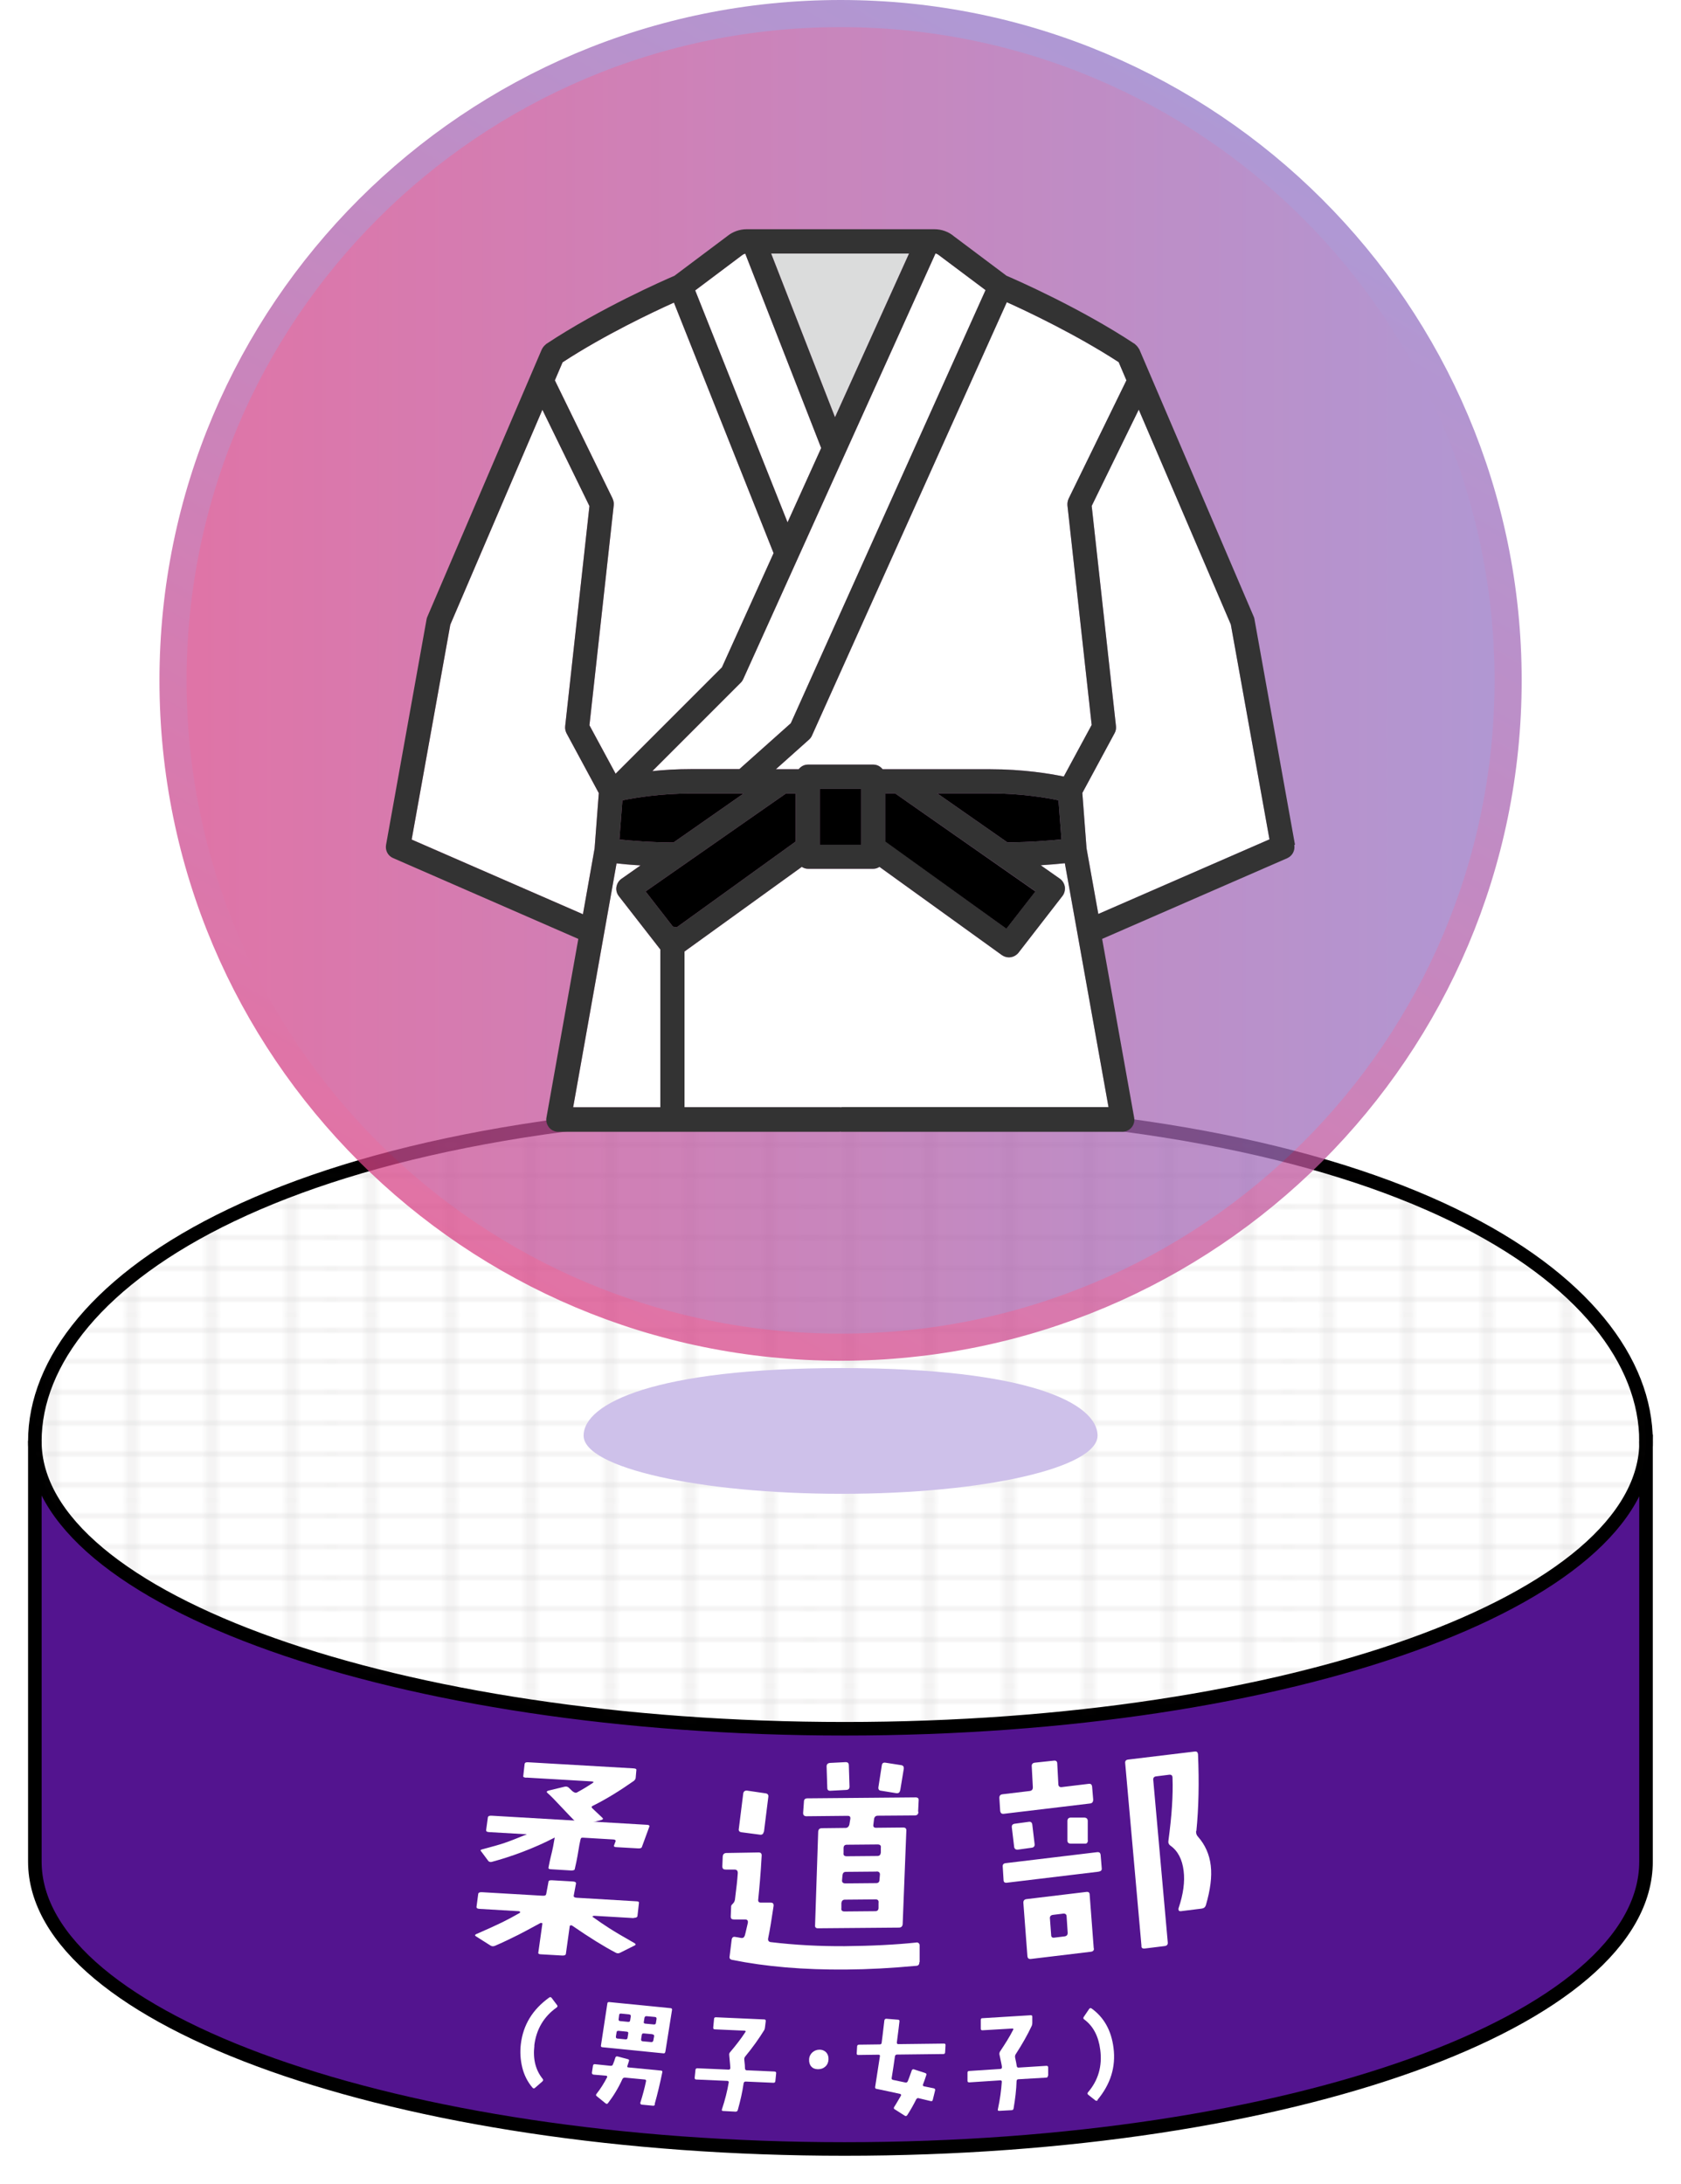
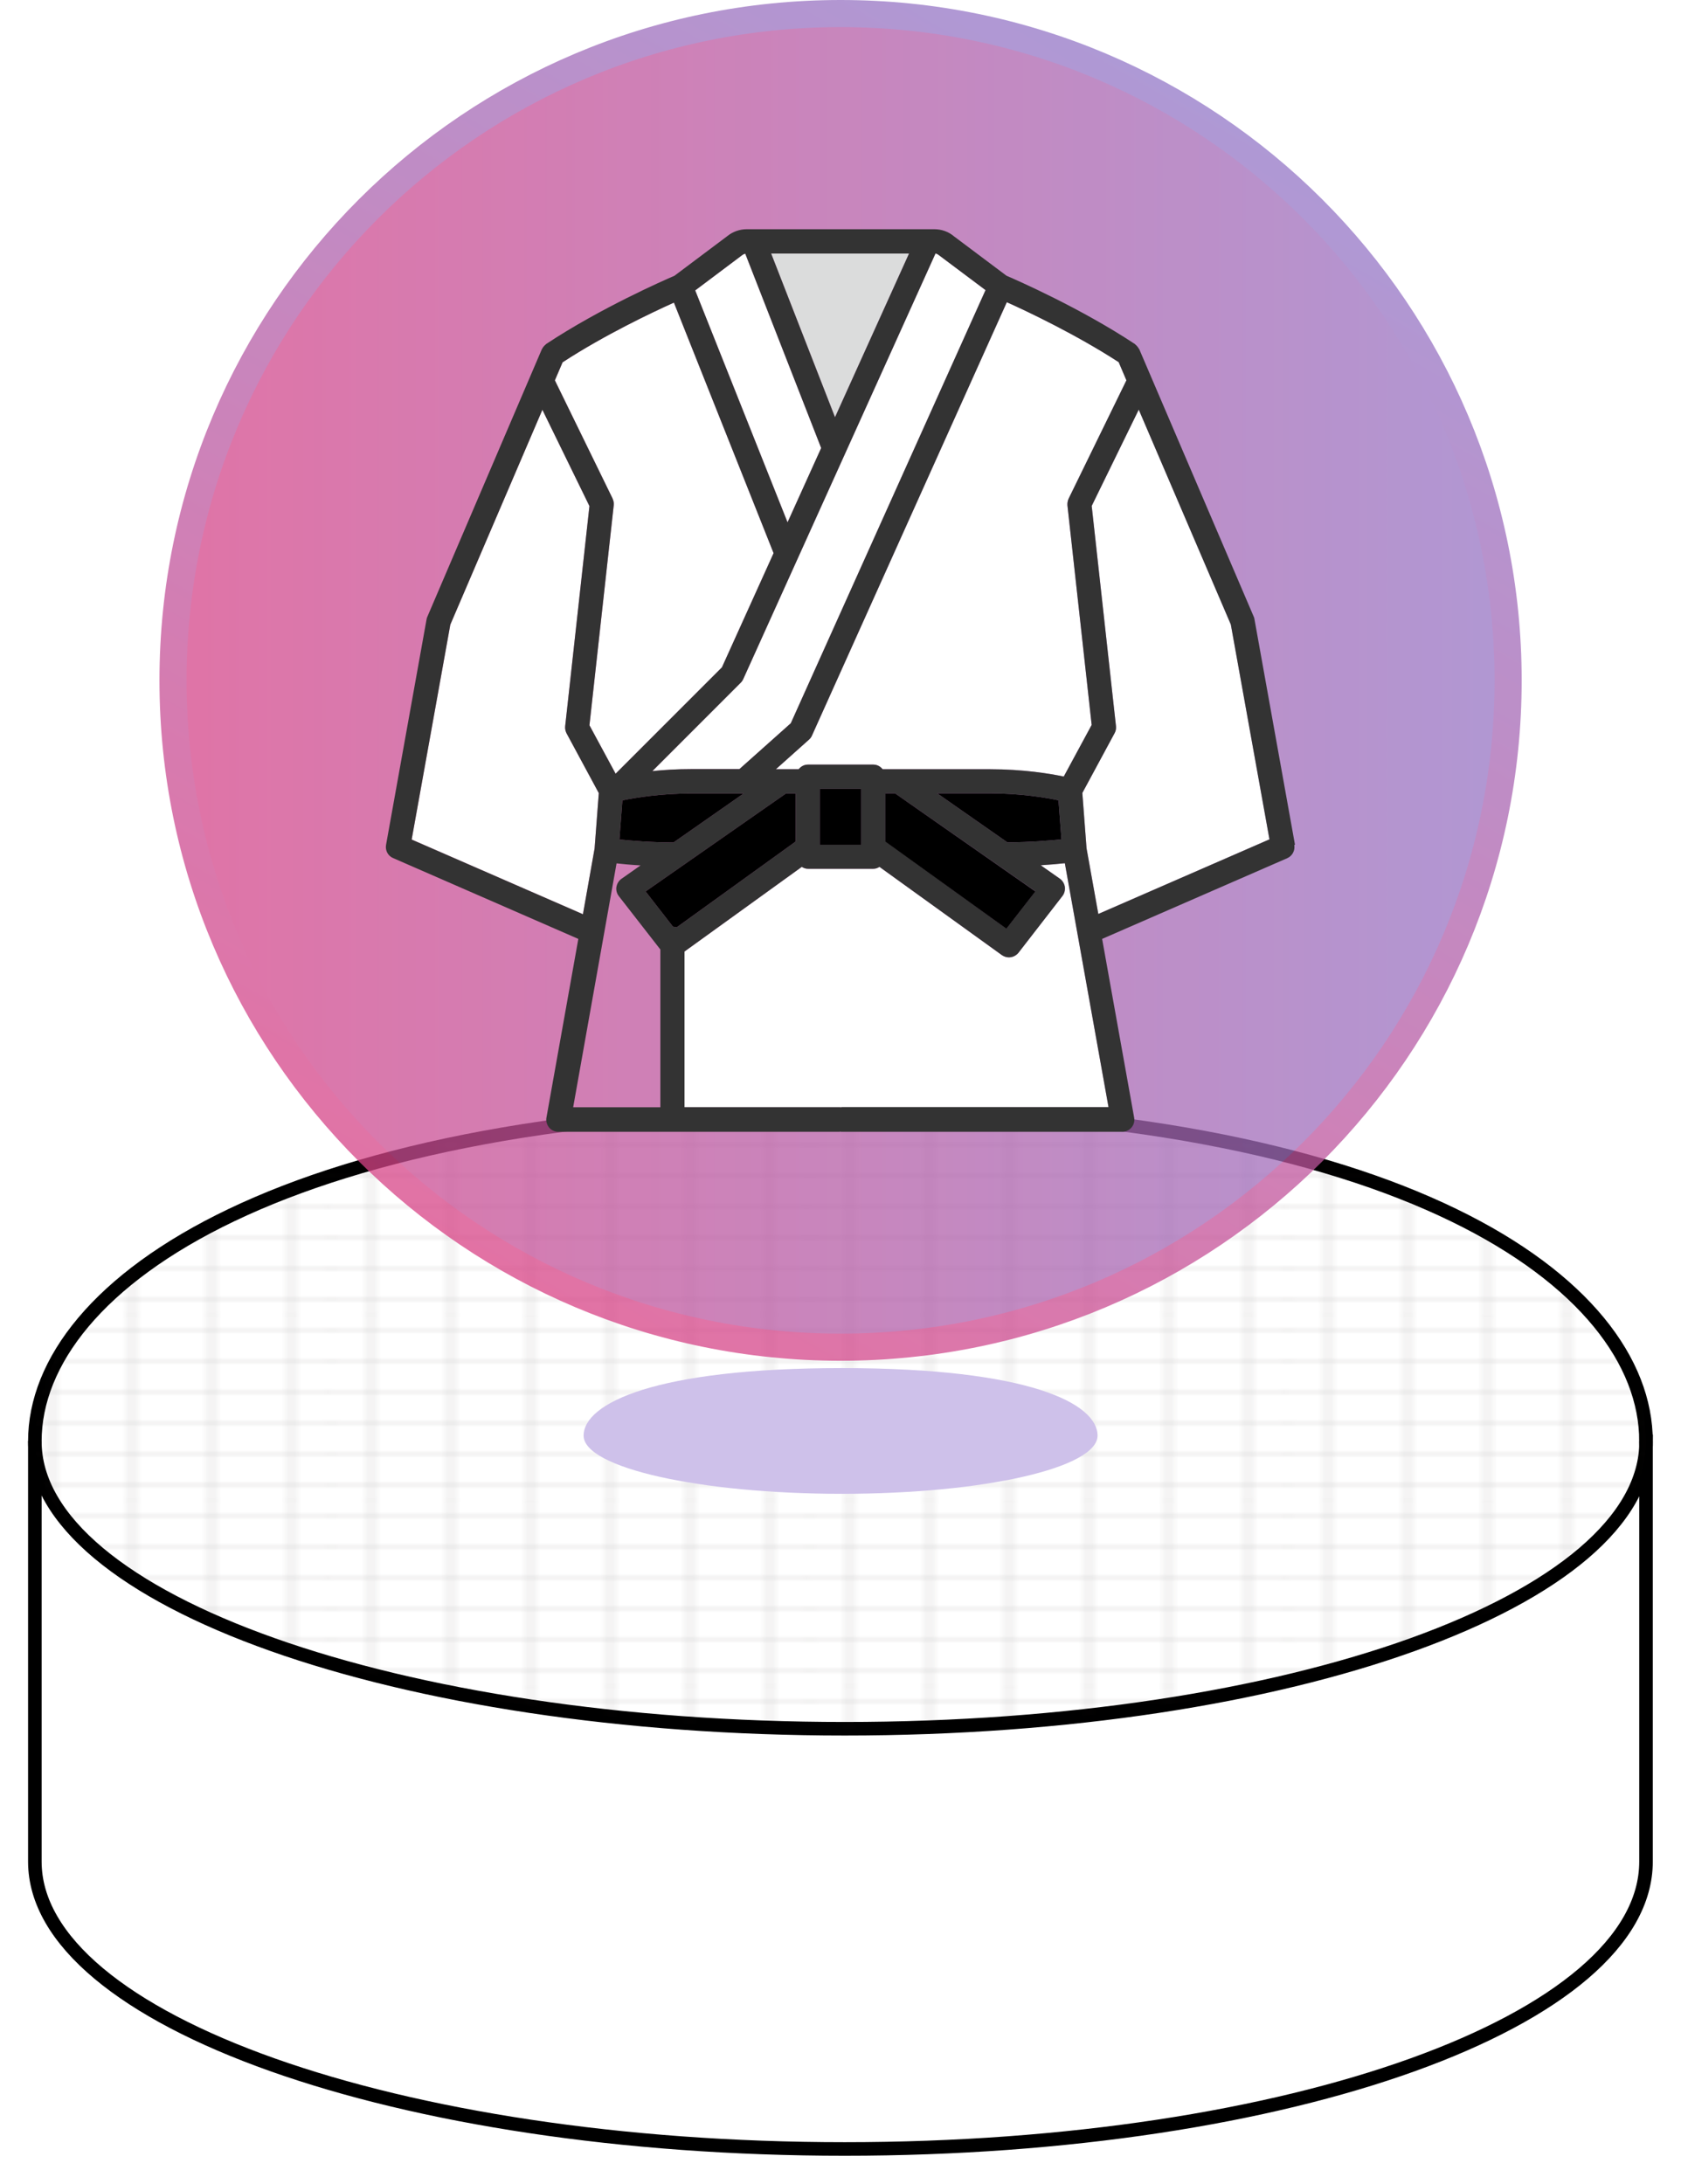
<svg xmlns="http://www.w3.org/2000/svg" xmlns:xlink="http://www.w3.org/1999/xlink" width="123.97" height="161" viewBox="0 0 123.97 161">
  <defs>
    <style>.uuid-c438054a-7cc8-42a7-98e0-c8deb1a27d87{opacity:.33;}.uuid-b640df0a-4762-4fc2-b716-a337f43d3210{clip-path:url(#uuid-b4242f33-f5ce-479a-affe-513f13f54b12);}.uuid-4f2418b8-5a97-4ae3-8970-abf03ea64872{fill:url(#uuid-f19efeb6-8d2d-4b5e-a230-f3a5c7875516);opacity:.92;}.uuid-c87ab049-2b78-4137-aae2-86050eca1826{opacity:.75;}.uuid-7e94d262-8a5b-482b-9546-6d787a27f64f{stroke:#000;stroke-miterlimit:10;}.uuid-7e94d262-8a5b-482b-9546-6d787a27f64f,.uuid-c79911c4-54e3-49dd-9477-0b02ef3fae60,.uuid-cbbfb463-c279-46a3-99ff-4371c93f1d0f,.uuid-71ae7f50-a3db-4808-bf0b-6a7164e8d6e8{fill:none;}.uuid-6b0a84f1-a387-4666-91fa-c2df4ef7d2f0{clip-path:url(#uuid-8ed18115-51d3-49db-9cb5-b6ad5743e4bc);}.uuid-98295b5f-c001-46f9-a7f6-9a0508f8bfdb{fill:#fff;}.uuid-a95c2bfb-6475-4816-87a2-967bbf147c06{clip-path:url(#uuid-8c2dc8b5-0922-45ec-bd8a-56b0283a3300);}.uuid-402088bb-3452-47f0-83d7-4d9137aa39ea{fill:#cec1ea;}.uuid-402088bb-3452-47f0-83d7-4d9137aa39ea,.uuid-71c4777a-9003-48d8-b9f3-f39ea7256581{mix-blend-mode:multiply;}.uuid-cbbfb463-c279-46a3-99ff-4371c93f1d0f{stroke:#211815;stroke-width:.3px;}.uuid-b39f228a-52b5-442e-8ad8-e090b8d8d2b7{isolation:isolate;}.uuid-f1f789c1-b2b0-4f36-9829-2a63f56fb7cc{fill:#53148f;}.uuid-52a699cc-409b-47f1-b654-686e61973b71{fill:#dbdcdc;}.uuid-21c62b5d-a710-40b4-87cc-3e9720809253{clip-path:url(#uuid-20e89e97-372c-462e-88fc-1def0f8d2d19);}.uuid-b61ffaaa-5e8a-41f2-86f3-5caed7ffc842{fill:#333;}.uuid-731cb680-76e2-4840-a5fa-2f55d3b8bb7c{fill:url(#uuid-a0cf5866-bedd-49b8-96f0-d00c6e3ade94);stroke:url(#uuid-47601008-1494-4278-b6d3-b4eef3e6c2ea);}.uuid-731cb680-76e2-4840-a5fa-2f55d3b8bb7c,.uuid-71ae7f50-a3db-4808-bf0b-6a7164e8d6e8{stroke-width:2px;}.uuid-71ae7f50-a3db-4808-bf0b-6a7164e8d6e8{stroke:url(#uuid-37908232-c3b1-4dc6-a6ac-0a257b5cca60);}</style>
    <clipPath id="uuid-b4242f33-f5ce-479a-affe-513f13f54b12">
      <rect class="uuid-c79911c4-54e3-49dd-9477-0b02ef3fae60" y="79.09" width="123.97" height="81.91" />
    </clipPath>
    <clipPath id="uuid-8c2dc8b5-0922-45ec-bd8a-56b0283a3300">
      <rect class="uuid-c79911c4-54e3-49dd-9477-0b02ef3fae60" y="79.09" width="123.97" height="81.91" />
    </clipPath>
    <clipPath id="uuid-8ed18115-51d3-49db-9cb5-b6ad5743e4bc">
      <path class="uuid-c79911c4-54e3-49dd-9477-0b02ef3fae60" d="M121.4,106.26c0,11.7-26.2,21.19-59.1,21.19S2.57,117.96,2.57,106.26s16.43-24.59,59.72-24.59,59.1,12.89,59.1,24.59" />
    </clipPath>
    <pattern id="uuid-f19efeb6-8d2d-4b5e-a230-f3a5c7875516" x="0" y="0" width="72" height="72" patternTransform="translate(-3433.02 -1421.55) scale(.49 .19)" patternUnits="userSpaceOnUse" viewBox="0 0 72 72">
      <rect class="uuid-c79911c4-54e3-49dd-9477-0b02ef3fae60" width="72" height="72" />
      <line class="uuid-cbbfb463-c279-46a3-99ff-4371c93f1d0f" x1="6" y1="71.75" x2="6" y2="144.25" />
-       <line class="uuid-cbbfb463-c279-46a3-99ff-4371c93f1d0f" x1="30" y1="71.75" x2="30" y2="144.25" />
      <line class="uuid-cbbfb463-c279-46a3-99ff-4371c93f1d0f" x1="54" y1="71.75" x2="54" y2="144.25" />
      <line class="uuid-cbbfb463-c279-46a3-99ff-4371c93f1d0f" x1="18" y1="71.75" x2="18" y2="144.25" />
      <line class="uuid-cbbfb463-c279-46a3-99ff-4371c93f1d0f" x1="42" y1="71.75" x2="42" y2="144.25" />
      <line class="uuid-cbbfb463-c279-46a3-99ff-4371c93f1d0f" x1="66" y1="71.75" x2="66" y2="144.25" />
      <line class="uuid-cbbfb463-c279-46a3-99ff-4371c93f1d0f" x1="71.75" y1="66" x2="144.25" y2="66" />
      <line class="uuid-cbbfb463-c279-46a3-99ff-4371c93f1d0f" x1="71.75" y1="42" x2="144.25" y2="42" />
      <line class="uuid-cbbfb463-c279-46a3-99ff-4371c93f1d0f" x1="71.75" y1="18" x2="144.25" y2="18" />
      <line class="uuid-cbbfb463-c279-46a3-99ff-4371c93f1d0f" x1="71.75" y1="54" x2="144.25" y2="54" />
      <line class="uuid-cbbfb463-c279-46a3-99ff-4371c93f1d0f" x1="71.75" y1="30" x2="144.25" y2="30" />
      <line class="uuid-cbbfb463-c279-46a3-99ff-4371c93f1d0f" x1="71.75" y1="6" x2="144.25" y2="6" />
      <line class="uuid-cbbfb463-c279-46a3-99ff-4371c93f1d0f" x1="6" y1="-.25" x2="6" y2="72.25" />
      <line class="uuid-cbbfb463-c279-46a3-99ff-4371c93f1d0f" x1="30" y1="-.25" x2="30" y2="72.25" />
      <line class="uuid-cbbfb463-c279-46a3-99ff-4371c93f1d0f" x1="54" y1="-.25" x2="54" y2="72.25" />
      <line class="uuid-cbbfb463-c279-46a3-99ff-4371c93f1d0f" x1="-.25" y1="66" x2="72.25" y2="66" />
      <line class="uuid-cbbfb463-c279-46a3-99ff-4371c93f1d0f" x1="-.25" y1="42" x2="72.25" y2="42" />
      <line class="uuid-cbbfb463-c279-46a3-99ff-4371c93f1d0f" x1="-.25" y1="18" x2="72.25" y2="18" />
      <line class="uuid-cbbfb463-c279-46a3-99ff-4371c93f1d0f" x1="-.25" y1="54" x2="72.25" y2="54" />
      <line class="uuid-cbbfb463-c279-46a3-99ff-4371c93f1d0f" x1="-.25" y1="30" x2="72.25" y2="30" />
      <line class="uuid-cbbfb463-c279-46a3-99ff-4371c93f1d0f" x1="-.25" y1="6" x2="72.25" y2="6" />
      <line class="uuid-cbbfb463-c279-46a3-99ff-4371c93f1d0f" x1="18" y1="-.25" x2="18" y2="72.25" />
      <line class="uuid-cbbfb463-c279-46a3-99ff-4371c93f1d0f" x1="42" y1="-.25" x2="42" y2="72.25" />
      <line class="uuid-cbbfb463-c279-46a3-99ff-4371c93f1d0f" x1="66" y1="-.25" x2="66" y2="72.25" />
      <line class="uuid-cbbfb463-c279-46a3-99ff-4371c93f1d0f" x1="-72.25" y1="66" x2=".25" y2="66" />
      <line class="uuid-cbbfb463-c279-46a3-99ff-4371c93f1d0f" x1="-72.25" y1="42" x2=".25" y2="42" />
      <line class="uuid-cbbfb463-c279-46a3-99ff-4371c93f1d0f" x1="-72.25" y1="18" x2=".25" y2="18" />
      <line class="uuid-cbbfb463-c279-46a3-99ff-4371c93f1d0f" x1="-72.25" y1="54" x2=".25" y2="54" />
-       <line class="uuid-cbbfb463-c279-46a3-99ff-4371c93f1d0f" x1="-72.25" y1="30" x2=".25" y2="30" />
      <line class="uuid-cbbfb463-c279-46a3-99ff-4371c93f1d0f" x1="-72.25" y1="6" x2=".25" y2="6" />
      <line class="uuid-cbbfb463-c279-46a3-99ff-4371c93f1d0f" x1="6" y1="-72.25" x2="6" y2=".25" />
      <line class="uuid-cbbfb463-c279-46a3-99ff-4371c93f1d0f" x1="30" y1="-72.25" x2="30" y2=".25" />
      <line class="uuid-cbbfb463-c279-46a3-99ff-4371c93f1d0f" x1="54" y1="-72.25" x2="54" y2=".25" />
      <line class="uuid-cbbfb463-c279-46a3-99ff-4371c93f1d0f" x1="18" y1="-72.25" x2="18" y2=".25" />
      <line class="uuid-cbbfb463-c279-46a3-99ff-4371c93f1d0f" x1="42" y1="-72.25" x2="42" y2=".25" />
      <line class="uuid-cbbfb463-c279-46a3-99ff-4371c93f1d0f" x1="66" y1="-72.25" x2="66" y2=".25" />
    </pattern>
    <linearGradient id="uuid-37908232-c3b1-4dc6-a6ac-0a257b5cca60" x1="36.9" y1="93.62" x2="87.08" y2="6.7" gradientUnits="userSpaceOnUse">
      <stop offset="0" stop-color="#d84386" />
      <stop offset="1" stop-color="#9377c7" />
    </linearGradient>
    <clipPath id="uuid-20e89e97-372c-462e-88fc-1def0f8d2d19">
      <path class="uuid-71ae7f50-a3db-4808-bf0b-6a7164e8d6e8" d="M111.22,50.16c0,27.15-22.04,49.16-49.23,49.16S12.76,77.31,12.76,50.16,34.8,1,61.99,1s49.23,22.01,49.23,49.16" />
    </clipPath>
    <linearGradient id="uuid-a0cf5866-bedd-49b8-96f0-d00c6e3ade94" x1="8.34" y1="50.16" x2="115.64" y2="50.16" gradientUnits="userSpaceOnUse">
      <stop offset="0" stop-color="#d84386" />
      <stop offset="1" stop-color="#9377c7" />
    </linearGradient>
    <linearGradient id="uuid-47601008-1494-4278-b6d3-b4eef3e6c2ea" x1="24.7" y1="114.75" x2="99.28" y2="-14.43" xlink:href="#uuid-37908232-c3b1-4dc6-a6ac-0a257b5cca60" />
  </defs>
  <g class="uuid-b39f228a-52b5-442e-8ad8-e090b8d8d2b7">
    <g id="uuid-05c0a2a1-7e18-4f1e-8ef0-87af3f1538f2">
      <g id="uuid-bb383938-b573-46d5-9be3-210f428f616f">
        <g class="uuid-b640df0a-4762-4fc2-b716-a337f43d3210">
-           <path class="uuid-f1f789c1-b2b0-4f36-9829-2a63f56fb7cc" d="M121.4,137.24v-30.98c0,2.48-1.21,4.86-3.42,7.08-8.19-8.22-29.77-7.87-55.68-7.87s-48.11-.37-56.3,7.85c-2.21-2.21-3.42-4.6-3.42-7.08v31.01c0,11.7,26.82,21.19,59.72,21.19s59.1-9.48,59.1-21.19h0Z" />
          <path class="uuid-98295b5f-c001-46f9-a7f6-9a0508f8bfdb" d="M121.4,106.26c0,11.7-26.2,21.19-59.1,21.19S2.57,117.96,2.57,106.26s16.43-24.59,59.72-24.59,59.1,12.89,59.1,24.59" />
          <g class="uuid-71c4777a-9003-48d8-b9f3-f39ea7256581">
            <g class="uuid-a95c2bfb-6475-4816-87a2-967bbf147c06">
              <path class="uuid-7e94d262-8a5b-482b-9546-6d787a27f64f" d="M2.57,106.23v31.01c0,11.7,26.82,21.19,59.72,21.19s59.1-9.48,59.1-21.19h0v-30.99" />
              <path class="uuid-7e94d262-8a5b-482b-9546-6d787a27f64f" d="M121.4,106.26c0,11.7-26.2,21.19-59.1,21.19S2.57,117.96,2.57,106.26s18.78-24.59,59.72-24.59,59.1,12.89,59.1,24.59Z" />
            </g>
          </g>
          <g class="uuid-6b0a84f1-a387-4666-91fa-c2df4ef7d2f0">
            <g class="uuid-c438054a-7cc8-42a7-98e0-c8deb1a27d87">
              <rect class="uuid-4f2418b8-5a97-4ae3-8970-abf03ea64872" x="2.16" y="82.33" width="119.42" height="45.3" />
            </g>
          </g>
        </g>
        <path class="uuid-98295b5f-c001-46f9-a7f6-9a0508f8bfdb" d="M39.41,150.81c-.12.99.09,1.81.61,2.45.05.07.05.12-.02.19l-.55.48c-.06.05-.12.05-.18-.02-.36-.42-.62-.93-.76-1.51-.13-.55-.17-1.11-.1-1.7.17-1.42.87-2.56,2.1-3.44.07-.04.12-.03.17.03l.4.53c.05.07.05.12-.03.18-.96.68-1.51,1.63-1.65,2.82" />
        <path class="uuid-98295b5f-c001-46f9-a7f6-9a0508f8bfdb" d="M48.3,155.14c-.02.08-.07.11-.15.1l-.84-.08s-.05-.01-.07-.05c-.02-.03-.02-.06-.02-.08.18-.57.32-1.1.42-1.58.01-.03,0-.06,0-.09-.02-.03-.05-.05-.08-.05l-1.47-.14c-.09,0-.15.03-.19.11-.3.66-.66,1.25-1.07,1.78-.05.06-.1.06-.18,0l-.64-.52c-.07-.05-.07-.11-.02-.17.3-.38.55-.78.78-1.22.02-.02.01-.05,0-.08-.02-.02-.03-.04-.07-.04l-.93-.08s-.06-.02-.09-.04c-.01-.03-.03-.06-.03-.09l.08-.53c.02-.08.06-.12.14-.11l1.16.12c.09,0,.14-.02.17-.1.07-.17.13-.33.18-.5.02-.08.08-.11.17-.09l.75.2c.09.02.11.07.08.15-.02.07-.06.19-.11.34-.03.08,0,.12.09.12l2.38.23c.09,0,.13.06.1.14-.16.78-.34,1.55-.56,2.33M49.06,151.27c0,.08-.06.12-.13.11l-4.5-.45c-.09,0-.13-.06-.11-.14l.47-3.08c0-.08.06-.12.14-.11l4.53.45c.08,0,.11.06.1.13l-.49,3.08ZM46.22,149.78l-.6-.06c-.09,0-.14.02-.15.11l-.05.32c0,.08.02.13.11.14l.61.06c.08,0,.13-.03.14-.11l.05-.32c.02-.09-.02-.13-.11-.14M46.42,148.51l-.61-.06c-.1-.01-.15.03-.15.11l-.04.31c0,.08.02.12.1.13l.61.06c.08,0,.13-.02.14-.1l.05-.31c0-.08-.02-.13-.1-.13M48.12,149.97l-.64-.06c-.09,0-.14.02-.15.11l-.05.33c0,.08.02.13.11.14l.64.06c.08,0,.13-.03.15-.11l.06-.32c0-.09-.02-.13-.11-.13M48.32,148.7l-.64-.06c-.08,0-.13.03-.15.11l-.05.31c-.02.08.02.12.1.13l.64.06c.09,0,.14-.02.15-.1l.05-.31c0-.08-.02-.13-.11-.14" />
        <path class="uuid-98295b5f-c001-46f9-a7f6-9a0508f8bfdb" d="M57.18,153.43c-.01.08-.05.12-.14.12l-2.05-.09c-.08,0-.13.04-.15.13-.09.64-.24,1.29-.43,1.97-.02.08-.08.12-.16.12l-.92-.05c-.09,0-.11-.04-.09-.12.24-.72.4-1.38.5-1.97.02-.08-.02-.12-.1-.13l-2.29-.1c-.09,0-.12-.05-.12-.13l.06-.59c.01-.08.06-.11.14-.11l2.3.1c.09,0,.13-.04.13-.13,0-.08-.03-.39-.08-.93-.01-.08,0-.15.05-.21.44-.52.83-1.02,1.14-1.5.02-.02.03-.04.01-.07-.02-.02-.03-.03-.05-.03l-2.22-.1c-.08,0-.12-.05-.11-.14l.06-.63c0-.08.05-.12.13-.12l3.58.16c.08,0,.11.05.1.14l-.05.41c-.01.11-.03.19-.07.25-.37.6-.83,1.25-1.39,1.93-.06.07-.08.15-.07.24.04.32.05.54.05.63,0,.09.05.15.13.15l2.05.09s.07.01.1.04c.02.02.02.05.02.09l-.06.59Z" />
        <path class="uuid-98295b5f-c001-46f9-a7f6-9a0508f8bfdb" d="M60.86,152.36c-.14.13-.32.19-.54.19-.21,0-.38-.07-.49-.2-.12-.13-.17-.31-.16-.53.01-.21.1-.38.24-.51.15-.13.32-.2.53-.2.21,0,.38.08.5.21.12.14.17.31.16.52-.01.21-.09.39-.24.52" />
-         <path class="uuid-98295b5f-c001-46f9-a7f6-9a0508f8bfdb" d="M69.7,151.3c0,.08-.04.13-.12.13l-3.43.04c-.09,0-.13.05-.15.13-.07.51-.15,1.03-.24,1.59-.02.08.02.13.11.15l.9.19c.09.02.14-.02.18-.1.07-.16.16-.43.29-.79.03-.07.08-.1.16-.08l.83.27c.09.03.11.08.08.16-.09.28-.17.51-.24.68-.03.08,0,.12.07.14l.73.15c.08.02.11.07.09.16l-.17.69c-.02.08-.06.11-.15.09l-.88-.21c-.08-.03-.14,0-.19.08-.19.38-.41.78-.66,1.16-.05.08-.11.09-.18.05l-.74-.47c-.08-.04-.09-.1-.05-.17.17-.26.32-.54.49-.82.05-.07.03-.12-.05-.15-.49-.11-1.06-.23-1.73-.37-.08,0-.12-.06-.11-.14l.35-2.26c.02-.08-.02-.12-.1-.12l-1.49.02c-.08,0-.12-.03-.12-.11l.03-.52c0-.08.05-.12.13-.13l1.54-.02c.09,0,.13-.04.14-.12.03-.23.1-.78.2-1.65.02-.08.06-.12.14-.12l.87.07c.08,0,.12.05.1.15-.02.22-.09.74-.19,1.53,0,.08.03.12.11.12l3.37-.04c.08,0,.12.04.11.13l-.03.51Z" />
        <path class="uuid-98295b5f-c001-46f9-a7f6-9a0508f8bfdb" d="M77.28,153.04c0,.08-.04.13-.13.13l-2.05.12c-.08,0-.12.05-.13.14-.02.64-.1,1.31-.22,2.01-.01.08-.06.13-.14.13l-.92.05c-.09,0-.12-.03-.1-.11.16-.74.25-1.41.29-2.02.01-.08-.03-.12-.11-.12l-2.29.15c-.09,0-.13-.04-.13-.12v-.6c0-.08.05-.12.13-.12l2.29-.15c.09,0,.12-.05.12-.14,0-.08-.07-.39-.18-.91-.02-.08,0-.15.03-.22.38-.57.72-1.1.98-1.62.02-.02.02-.05,0-.07-.02-.02-.04-.02-.05-.02l-2.22.13c-.08,0-.13-.04-.12-.13v-.63c0-.08.03-.13.11-.13l3.58-.22c.08,0,.12.04.11.13v.42c0,.11-.02.19-.05.25-.3.64-.69,1.33-1.17,2.07-.05.07-.06.15-.05.24.07.32.11.53.12.62.01.09.06.14.14.13l2.05-.13s.07,0,.1.03c.02.02.03.05.03.09v.6Z" />
-         <path class="uuid-98295b5f-c001-46f9-a7f6-9a0508f8bfdb" d="M80.96,154.83c-.06.06-.11.06-.18.02l-.53-.42c-.06-.05-.06-.11-.02-.17.77-.89,1.07-1.95.91-3.15-.13-1-.52-1.74-1.18-2.23-.08-.05-.08-.11-.04-.18l.4-.59c.05-.08.12-.08.18-.04.92.66,1.46,1.63,1.62,2.91.18,1.4-.22,2.68-1.19,3.84" />
+         <path class="uuid-98295b5f-c001-46f9-a7f6-9a0508f8bfdb" d="M80.96,154.83c-.06.06-.11.06-.18.02l-.53-.42c-.06-.05-.06-.11-.02-.17.77-.89,1.07-1.95.91-3.15-.13-1-.52-1.74-1.18-2.23-.08-.05-.08-.11-.04-.18l.4-.59" />
        <path class="uuid-98295b5f-c001-46f9-a7f6-9a0508f8bfdb" d="M67.8,144.67c0,.17-.08.26-.26.26-1.84.17-3.54.26-5.1.27-3.16.03-5.97-.21-8.44-.71-.16-.03-.23-.12-.19-.28l.15-1.22c.03-.16.12-.23.28-.19.09.02.23.03.4.07.16.03.24-.04.29-.18.07-.24.13-.56.22-.92.03-.17-.04-.26-.19-.26h-.83c-.17,0-.24-.06-.24-.22l.03-.75c0-.07.05-.12.14-.21.09-.09.12-.18.14-.28.11-.85.18-1.49.21-1.96,0-.17-.07-.26-.25-.26h-.64c-.17,0-.24-.06-.25-.22l.03-.75c.02-.16.1-.24.26-.25l2.38-.04c.09,0,.16.02.19.07.03.03.05.1.04.19-.07,1.32-.17,2.38-.25,3.18-.03.17.04.26.19.26h.73c.16,0,.23.08.21.25-.15,1.01-.28,1.81-.4,2.38-.03.16.04.26.19.28,1.83.22,3.65.31,5.45.3,2.01-.02,3.78-.11,5.29-.27.05-.02.12,0,.17.05.05.03.07.1.07.15v1.23ZM56.32,135.05c-.02.16-.12.23-.27.21l-1.37-.18c-.16-.02-.23-.12-.19-.28l.32-2.56c.02-.17.12-.24.28-.23l1.36.2c.17.02.24.12.21.28l-.32,2.56ZM67.73,133.58c0,.17-.1.26-.26.26l-2.73.02c-.16,0-.26.09-.28.25l-.05.4c-.03.16.04.24.19.24l2.01-.02c.16,0,.24.07.23.24l-.27,6.89c-.02.16-.1.24-.26.25l-5.99.05c-.16,0-.23-.08-.21-.24l.23-6.89c.02-.17.1-.24.26-.25l1.77-.02c.12,0,.23-.09.27-.25l.07-.42c.02-.16-.05-.23-.23-.22l-3,.03c-.17,0-.26-.08-.25-.26l.06-.83c0-.16.1-.23.26-.23l7.97-.07c.17,0,.24.07.23.22l-.04.83ZM62.42,131.96l-1.15.06c-.17.02-.26-.05-.26-.21l-.05-1.58c0-.16.08-.24.24-.26l1.16-.06c.16,0,.24.07.24.24l.05,1.56c0,.16-.07.24-.24.25M64.58,140.03l-2.27.02c-.16,0-.24.09-.26.26v.37c-.03.16.06.24.23.24l2.27-.02c.16,0,.24-.09.24-.25v-.36c.03-.18-.06-.26-.21-.26M64.65,137.98l-2.26.02c-.17,0-.24.09-.26.26l-.03.35c-.02.16.07.24.25.24l2.27-.02c.16,0,.24-.09.24-.25l.03-.35c.02-.17-.07-.26-.25-.26M64.72,135.98l-2.27.02c-.16,0-.24.09-.24.25v.36c-.03.16.06.24.23.24l2.26-.02c.17,0,.24-.09.26-.25v-.36c.03-.16-.06-.24-.23-.24M66.38,131.99c-.02.16-.12.23-.28.21l-1.11-.18c-.16-.01-.23-.1-.21-.26l.25-1.6c.02-.16.1-.23.26-.21l1.15.18c.16.02.23.1.21.28l-.26,1.58Z" />
        <path class="uuid-98295b5f-c001-46f9-a7f6-9a0508f8bfdb" d="M80.62,132.67c0,.18-.07.27-.23.29l-6.36.76c-.17.02-.25-.06-.27-.23l-.06-.95c0-.16.08-.24.23-.26l2-.24c.17-.02.25-.12.24-.29l-.08-1.51c-.02-.17.06-.27.23-.29l1.4-.15c.16-.02.25.06.25.21l.08,1.51c0,.18.1.25.26.23l1.98-.24c.14-.02.23.04.25.2l.08.95ZM81.25,137.73c.02.16-.06.23-.25.26l-6.74.81c-.16.02-.25-.04-.25-.2l-.06-.97c-.02-.17.06-.25.21-.27l6.74-.81c.17-.02.25.04.27.21l.08.97ZM76.3,135.95c.02.16-.06.25-.21.27l-1.01.14c-.17.02-.27-.05-.29-.21l-.17-1.43c-.02-.16.06-.25.23-.27l1.03-.14c.15-.02.23.06.25.21l.17,1.43ZM80.67,143.64c.02.15-.06.23-.22.25l-4.41.53c-.17.02-.25-.04-.27-.2l-.3-3.95c0-.16.08-.24.23-.26l4.41-.53c.16-.02.25.04.25.2l.3,3.95ZM78.4,141.08l-.74.09c-.17.02-.25.12-.23.27l.09,1.21c0,.16.08.22.23.2l.74-.09c.17-.02.25-.1.25-.26l-.08-1.21c0-.16-.1-.23-.27-.21M80.23,135.68c-.01.18-.09.26-.25.24h-1c-.18,0-.26-.08-.26-.23v-1.43c0-.17.08-.25.23-.26h1.01c.17,0,.26.09.26.25v1.43ZM88.21,134.97c-.01.18.02.31.14.44.53.6.84,1.3.94,2.12.1.83-.03,1.8-.36,2.93-.05.15-.15.23-.32.25l-1.53.19c-.05,0-.11,0-.15-.05-.02-.05-.03-.1-.02-.15.36-1.06.48-1.98.38-2.77-.1-.84-.42-1.47-.97-1.86-.13-.09-.18-.22-.15-.38.24-1.78.35-3.33.3-4.63,0-.16-.08-.24-.25-.22l-.96.12c-.16.02-.23.12-.21.27l1.07,11.97c.02.15-.06.25-.23.27l-1.46.18c-.17.02-.27-.04-.25-.2l-1.2-13.46c-.02-.17.06-.25.23-.27l4.89-.59c.16-.02.23.04.25.2.09,2.07.05,3.95-.12,5.66" />
        <path class="uuid-98295b5f-c001-46f9-a7f6-9a0508f8bfdb" d="M38.82,131.05l4.79.28c.17.01.2.05.11.11-.4.27-.79.5-1.16.7-.09.06-.22.02-.36-.1-.08-.08-.18-.17-.26-.25-.08-.08-.2-.1-.34-.06l-1.15.28c-.14.04-.16.1-.08.17.51.43,1.43,1.52,2.25,2.29.08.08.18.1.31.06l1.41-.35c.14-.04.16-.1.08-.17l-.73-.69c-.08-.08-.08-.14.03-.19.99-.49,1.99-1.11,3.03-1.84.07-.07.13-.14.13-.22l.05-.56c.02-.09-.04-.13-.22-.14l-7.76-.45c-.17-.01-.24.03-.26.12l-.1.89c-.02.08.06.12.23.13" />
        <path class="uuid-98295b5f-c001-46f9-a7f6-9a0508f8bfdb" d="M46.74,141.39c.15,0,.24-.03.27-.12l.11-.97c.02-.08-.04-.13-.2-.13l-4.38-.26c-.17-.01-.24-.06-.23-.15l.17-.91c0-.08-.06-.13-.23-.14l-1.54-.09c-.17-.01-.26.03-.26.11l-.17.91c-.02.09-.09.13-.27.12l-4.46-.26c-.17-.01-.26.03-.28.11l-.13.98c0,.08.06.13.23.14l2.89.17s.07.01.1.05c0,.02,0,.04-.02.07-.96.55-1.48.81-3.22,1.57-.11.05-.11.11-.01.17l1.06.67c.1.07.22.07.34.02.51-.22,1.1-.5,1.72-.81.36-.19.91-.47,1.63-.87.03,0,.05-.01.09,0,.03,0,.05.02.05.04l-.3,2.14c-.02.08.04.13.22.13l1.56.09c.15,0,.23-.03.25-.11l.29-2.08s.04-.03.07-.04c.03,0,.07,0,.1.02,1.26.87,2.34,1.54,3.22,2,.1.06.22.06.33,0l1.06-.53c.11-.05.09-.11,0-.17-1.78-1.01-2.2-1.31-3.08-1.93-.03-.02-.03-.05-.01-.06.04-.02.07-.03.12-.03l2.91.17Z" />
        <path class="uuid-98295b5f-c001-46f9-a7f6-9a0508f8bfdb" d="M36.03,137.22c.08.05.15.07.25.04,1.35-.36,3.06-.97,4.63-1.79,0,.01-.12.66-.12.67-.1.51-.21.83-.34,1.54-.02.08.04.13.22.13l1.46.09c.15,0,.26-.03.26-.12.18-.74.24-1.22.34-1.78,0,0,.04-.21.07-.33.03-.12.03-.2.19-.19l2.21.13c.15,0,.22.06.2.13l-.12.32c-.02.08.05.12.2.12l1.58.09c.17.01.26-.03.28-.11l.55-1.5c.02-.08-.04-.13-.2-.13l-11.43-.67c-.17-.01-.26.03-.28.12l-.13.95c0,.09.06.13.23.14l2.78.16c-1.64.66-1.66.67-3.33,1.12-.1.03-.11.07-.06.12l.56.75Z" />
        <g class="uuid-c87ab049-2b78-4137-aae2-86050eca1826">
          <g class="uuid-21c62b5d-a710-40b4-87cc-3e9720809253">
            <rect class="uuid-731cb680-76e2-4840-a5fa-2f55d3b8bb7c" x="8.34" y="-3.41" width="107.3" height="107.14" />
          </g>
          <path class="uuid-71ae7f50-a3db-4808-bf0b-6a7164e8d6e8" d="M111.22,50.16c0,27.15-22.04,49.16-49.23,49.16S12.76,77.31,12.76,50.16,34.8,1,61.99,1s49.23,22.01,49.23,49.16" />
        </g>
        <path class="uuid-402088bb-3452-47f0-83d7-4d9137aa39ea" d="M80.94,105.84c0,2.37-8.36,4.29-18.85,4.29s-19.05-1.92-19.05-4.29,5.24-4.98,19.05-4.98,18.85,2.61,18.85,4.98" />
        <polygon class="uuid-52a699cc-409b-47f1-b654-686e61973b71" points="62.07 18.69 67.04 18.69 61.58 30.76 56.87 18.69 62.07 18.69" />
        <path class="uuid-98295b5f-c001-46f9-a7f6-9a0508f8bfdb" d="M80.5,53.46l-2.05,3.79c-1-.21-2.98-.54-5.44-.54h-7.92c-.16-.2-.4-.34-.68-.34h-4.83c-.28,0-.52.14-.68.34h-1.68l2.44-2.18c.09-.08.17-.18.22-.3l14.37-31.95c1.56.7,5.14,2.4,8.25,4.42l.57,1.34-4.26,8.72c-.07.15-.1.32-.09.49l1.79,16.21Z" />
        <path class="uuid-98295b5f-c001-46f9-a7f6-9a0508f8bfdb" d="M45.18,36.76l-4.26-8.72.57-1.33c3.08-2.01,6.63-3.69,8.21-4.4l7.35,18.47-3.81,8.42-7.84,7.84-1.93-3.57,1.79-16.21c.02-.17-.01-.34-.08-.49Z" />
        <path class="uuid-98295b5f-c001-46f9-a7f6-9a0508f8bfdb" d="M72.68,21.39l-14.36,31.93-3.79,3.38h-3.56c-1.06,0-2.02.06-2.86.15l6.52-6.52c.08-.08.14-.17.18-.26l14.18-31.38c.08.01.16.05.25.12l3.43,2.57Z" />
        <path class="uuid-98295b5f-c001-46f9-a7f6-9a0508f8bfdb" d="M54.77,18.79c.06-.05.12-.07.19-.09l5.6,14.33-2.48,5.48-6.81-17.1,3.49-2.62Z" />
        <path class="uuid-98295b5f-c001-46f9-a7f6-9a0508f8bfdb" d="M30.36,61.89l2.85-15.84,6.79-15.84,3.47,7.1-1.79,16.23c-.02.18.02.36.1.52l2.38,4.41-.31,4.08-.86,4.85-12.62-5.5Z" />
-         <path class="uuid-98295b5f-c001-46f9-a7f6-9a0508f8bfdb" d="M45.46,63.65c.45.05,1.05.11,1.78.15l-1.41.99c-.2.14-.33.36-.37.6-.04.24.03.49.18.68l3.06,3.93v11.63h-6.43l3.2-17.98Z" />
        <path class="uuid-98295b5f-c001-46f9-a7f6-9a0508f8bfdb" d="M62.07,81.63s-.05.01-.07.01c-.03,0-.05-.01-.07-.01h-11.45v-11.48l8.65-6.24c.13.08.28.14.45.14h4.83c.17,0,.32-.06.45-.14l9.02,6.5c.16.11.34.17.52.17.27,0,.53-.12.71-.34l3.24-4.18c.15-.19.21-.44.18-.68-.04-.24-.17-.46-.37-.6l-1.41-.99c.73-.05,1.33-.1,1.78-.15l3.22,17.98h-19.67Z" />
        <path class="uuid-98295b5f-c001-46f9-a7f6-9a0508f8bfdb" d="M81,67.39l-.87-4.85-.31-4.08,2.38-4.41c.09-.16.12-.34.1-.52l-1.79-16.23,3.47-7.1,6.79,15.84,2.85,15.84-12.62,5.5Z" />
        <path class="uuid-b61ffaaa-5e8a-41f2-86f3-5caed7ffc842" d="M95.5,62.27l-2.99-16.64c-.01-.07-.03-.13-.06-.19l-8.43-19.69s-.03-.04-.05-.07c-.03-.05-.06-.1-.1-.14-.04-.05-.08-.09-.13-.13-.02-.02-.03-.04-.05-.05-3.99-2.64-8.69-4.7-9.46-5.03l-3.88-2.91c-.4-.34-.91-.52-1.44-.52h-.47s0,0,0,0h-13.38c-.52,0-1.03.19-1.4.49l-3.92,2.94c-.77.33-5.47,2.39-9.46,5.03-.02.02-.04.04-.06.06-.05.04-.09.08-.13.13-.04.05-.07.09-.1.15-.01.02-.03.04-.04.07l-8.43,19.69c-.03.06-.05.13-.06.19l-2.99,16.64c-.07.41.14.81.52.97l13.66,5.96-2.35,13.17c-.05.26.03.53.19.73s.42.32.68.32h20.73s.05-.01.07-.01c.03,0,.05.01.07.01h20.73c.26,0,.51-.12.68-.32.17-.2.24-.47.19-.73l-2.36-13.17,13.65-5.95c.38-.17.59-.57.52-.97ZM80.5,53.46l-2.05,3.79c-1-.21-2.98-.54-5.44-.54h-7.92c-.16-.2-.4-.34-.68-.34h-4.83c-.28,0-.52.14-.68.34h-1.68l2.44-2.18c.09-.08.17-.18.22-.3l14.37-31.95c1.56.7,5.14,2.4,8.25,4.42l.57,1.34-4.26,8.72c-.07.15-.1.32-.09.49l1.79,16.21ZM65.29,58.49h.72l10.35,7.22-2.14,2.75-8.92-6.44v-3.54ZM69.13,58.49h3.87c2.28,0,4.15.32,5.06.51l.22,2.88c-.84.09-2.27.21-3.99.22l-5.17-3.61ZM49.9,68.37c-.08-.03-.18-.05-.27-.05l-2.02-2.6,10.35-7.22h.72v3.54l-8.78,6.33ZM45.18,36.76l-4.26-8.72.57-1.33c3.08-2.01,6.63-3.69,8.21-4.4l7.35,18.47-3.81,8.42-7.84,7.84-1.93-3.57,1.79-16.21c.02-.17-.01-.34-.08-.49ZM45.91,59.01s.01,0,.02-.01c.92-.19,2.78-.5,5.04-.5h3.87l-5.17,3.61c-1.72-.01-3.15-.13-3.99-.22l.22-2.87ZM60.46,58.16h3.05v4.12h-3.05v-4.12ZM72.68,21.39l-14.36,31.93-3.79,3.38h-3.56c-1.06,0-2.02.06-2.86.15l6.52-6.52c.08-.08.14-.17.18-.26l14.18-31.38c.08.01.16.05.25.12l3.43,2.57ZM62.07,18.69h4.97l-5.46,12.07-4.71-12.07h5.2ZM54.77,18.79c.06-.05.12-.07.19-.09l5.6,14.33-2.48,5.48-6.81-17.1,3.49-2.62ZM30.36,61.89l2.85-15.84,6.79-15.84,3.47,7.1-1.79,16.23c-.02.18.02.36.1.52l2.38,4.41-.31,4.08-.86,4.85-12.62-5.5ZM45.46,63.65c.45.05,1.05.11,1.78.15l-1.41.99c-.2.14-.33.36-.37.6-.04.24.03.49.18.68l3.06,3.93v11.63h-6.43l3.2-17.98ZM62.07,81.63s-.05.01-.07.01c-.03,0-.05-.01-.07-.01h-11.45v-11.48l8.65-6.24c.13.08.28.14.45.14h4.83c.17,0,.32-.06.45-.14l9.02,6.5c.16.11.34.17.52.17.27,0,.53-.12.71-.34l3.24-4.18c.15-.19.21-.44.18-.68-.04-.24-.17-.46-.37-.6l-1.41-.99c.73-.05,1.33-.1,1.78-.15l3.22,17.98h-19.67ZM81,67.39l-.87-4.85-.31-4.08,2.38-4.41c.09-.16.12-.34.1-.52l-1.79-16.23,3.47-7.1,6.79,15.84,2.85,15.84-12.62,5.5Z" />
        <polygon points="65.29 58.49 66.01 58.49 76.36 65.72 74.22 68.47 65.29 62.04 65.29 58.49" />
        <path d="M69.13,58.49h3.87c2.28,0,4.15.32,5.06.51l.22,2.88c-.84.09-2.27.21-3.99.22l-5.17-3.61Z" />
        <path d="M49.9,68.37c-.08-.03-.18-.05-.27-.05l-2.02-2.6,10.35-7.22h.72v3.54l-8.78,6.33Z" />
        <path d="M45.91,59.01s.01,0,.02-.01c.92-.19,2.78-.5,5.04-.5h3.87l-5.17,3.61c-1.72-.01-3.15-.13-3.99-.22l.22-2.87Z" />
        <rect x="60.46" y="58.16" width="3.05" height="4.12" />
      </g>
    </g>
  </g>
</svg>